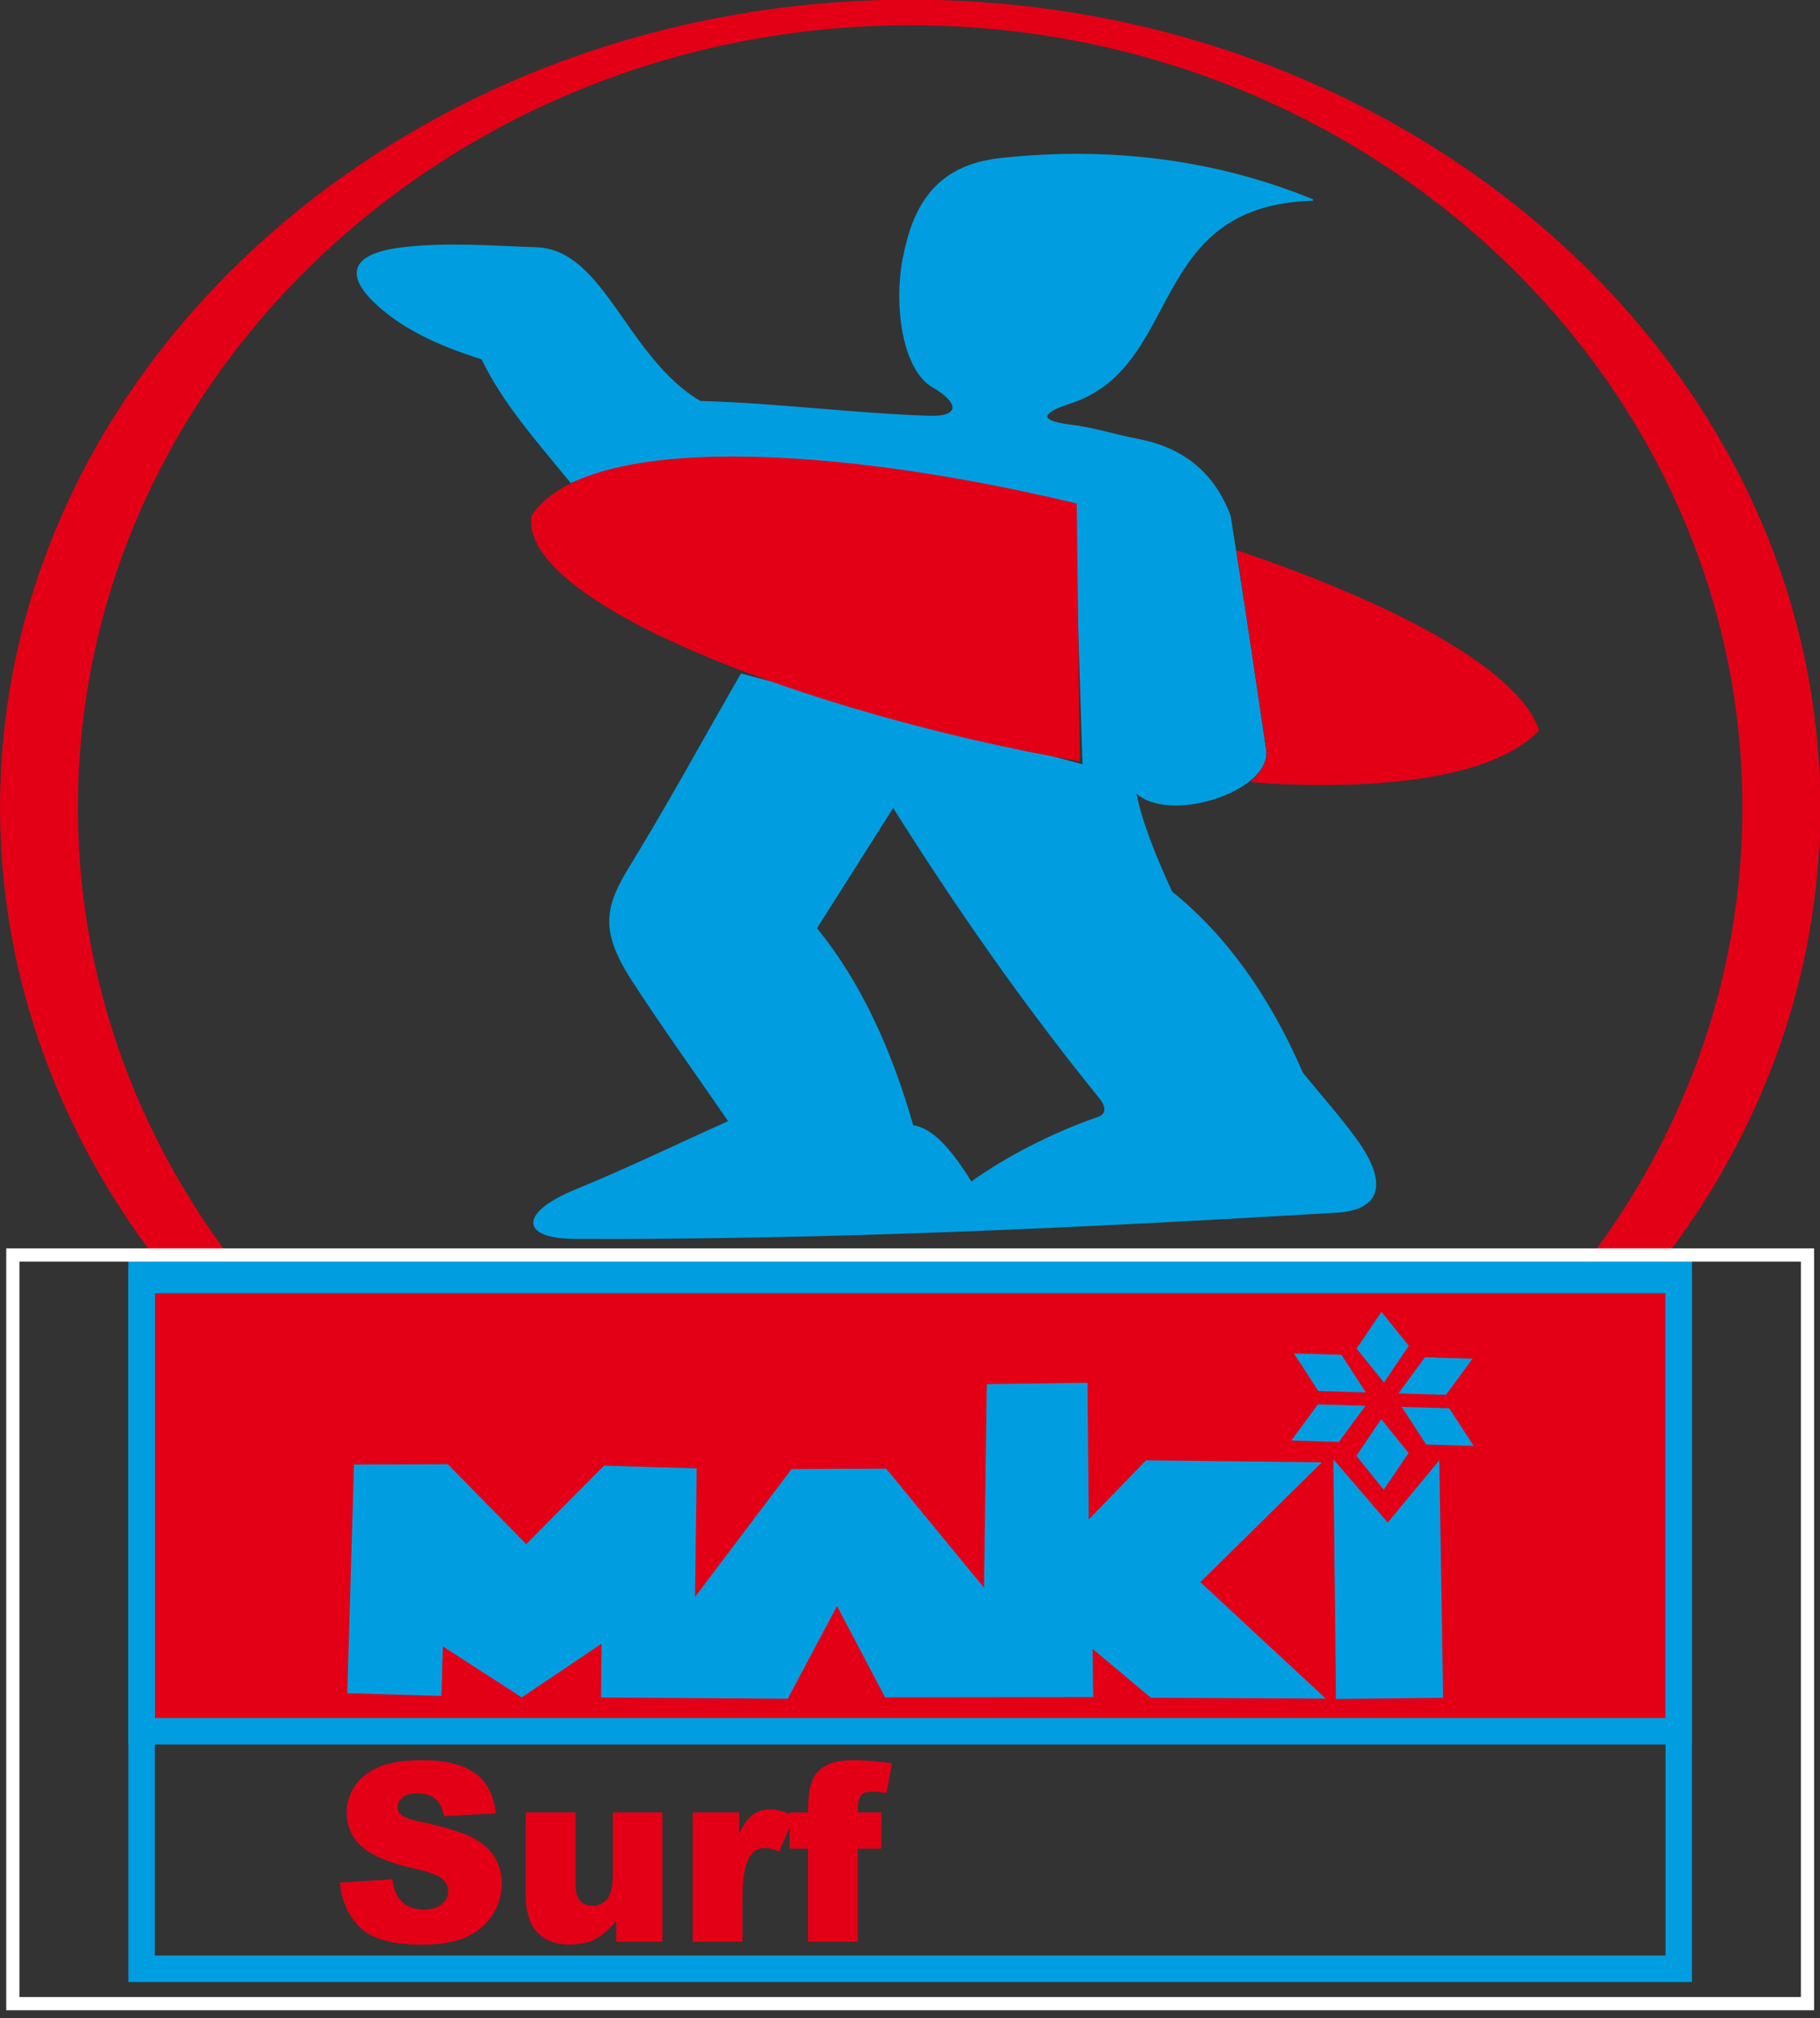
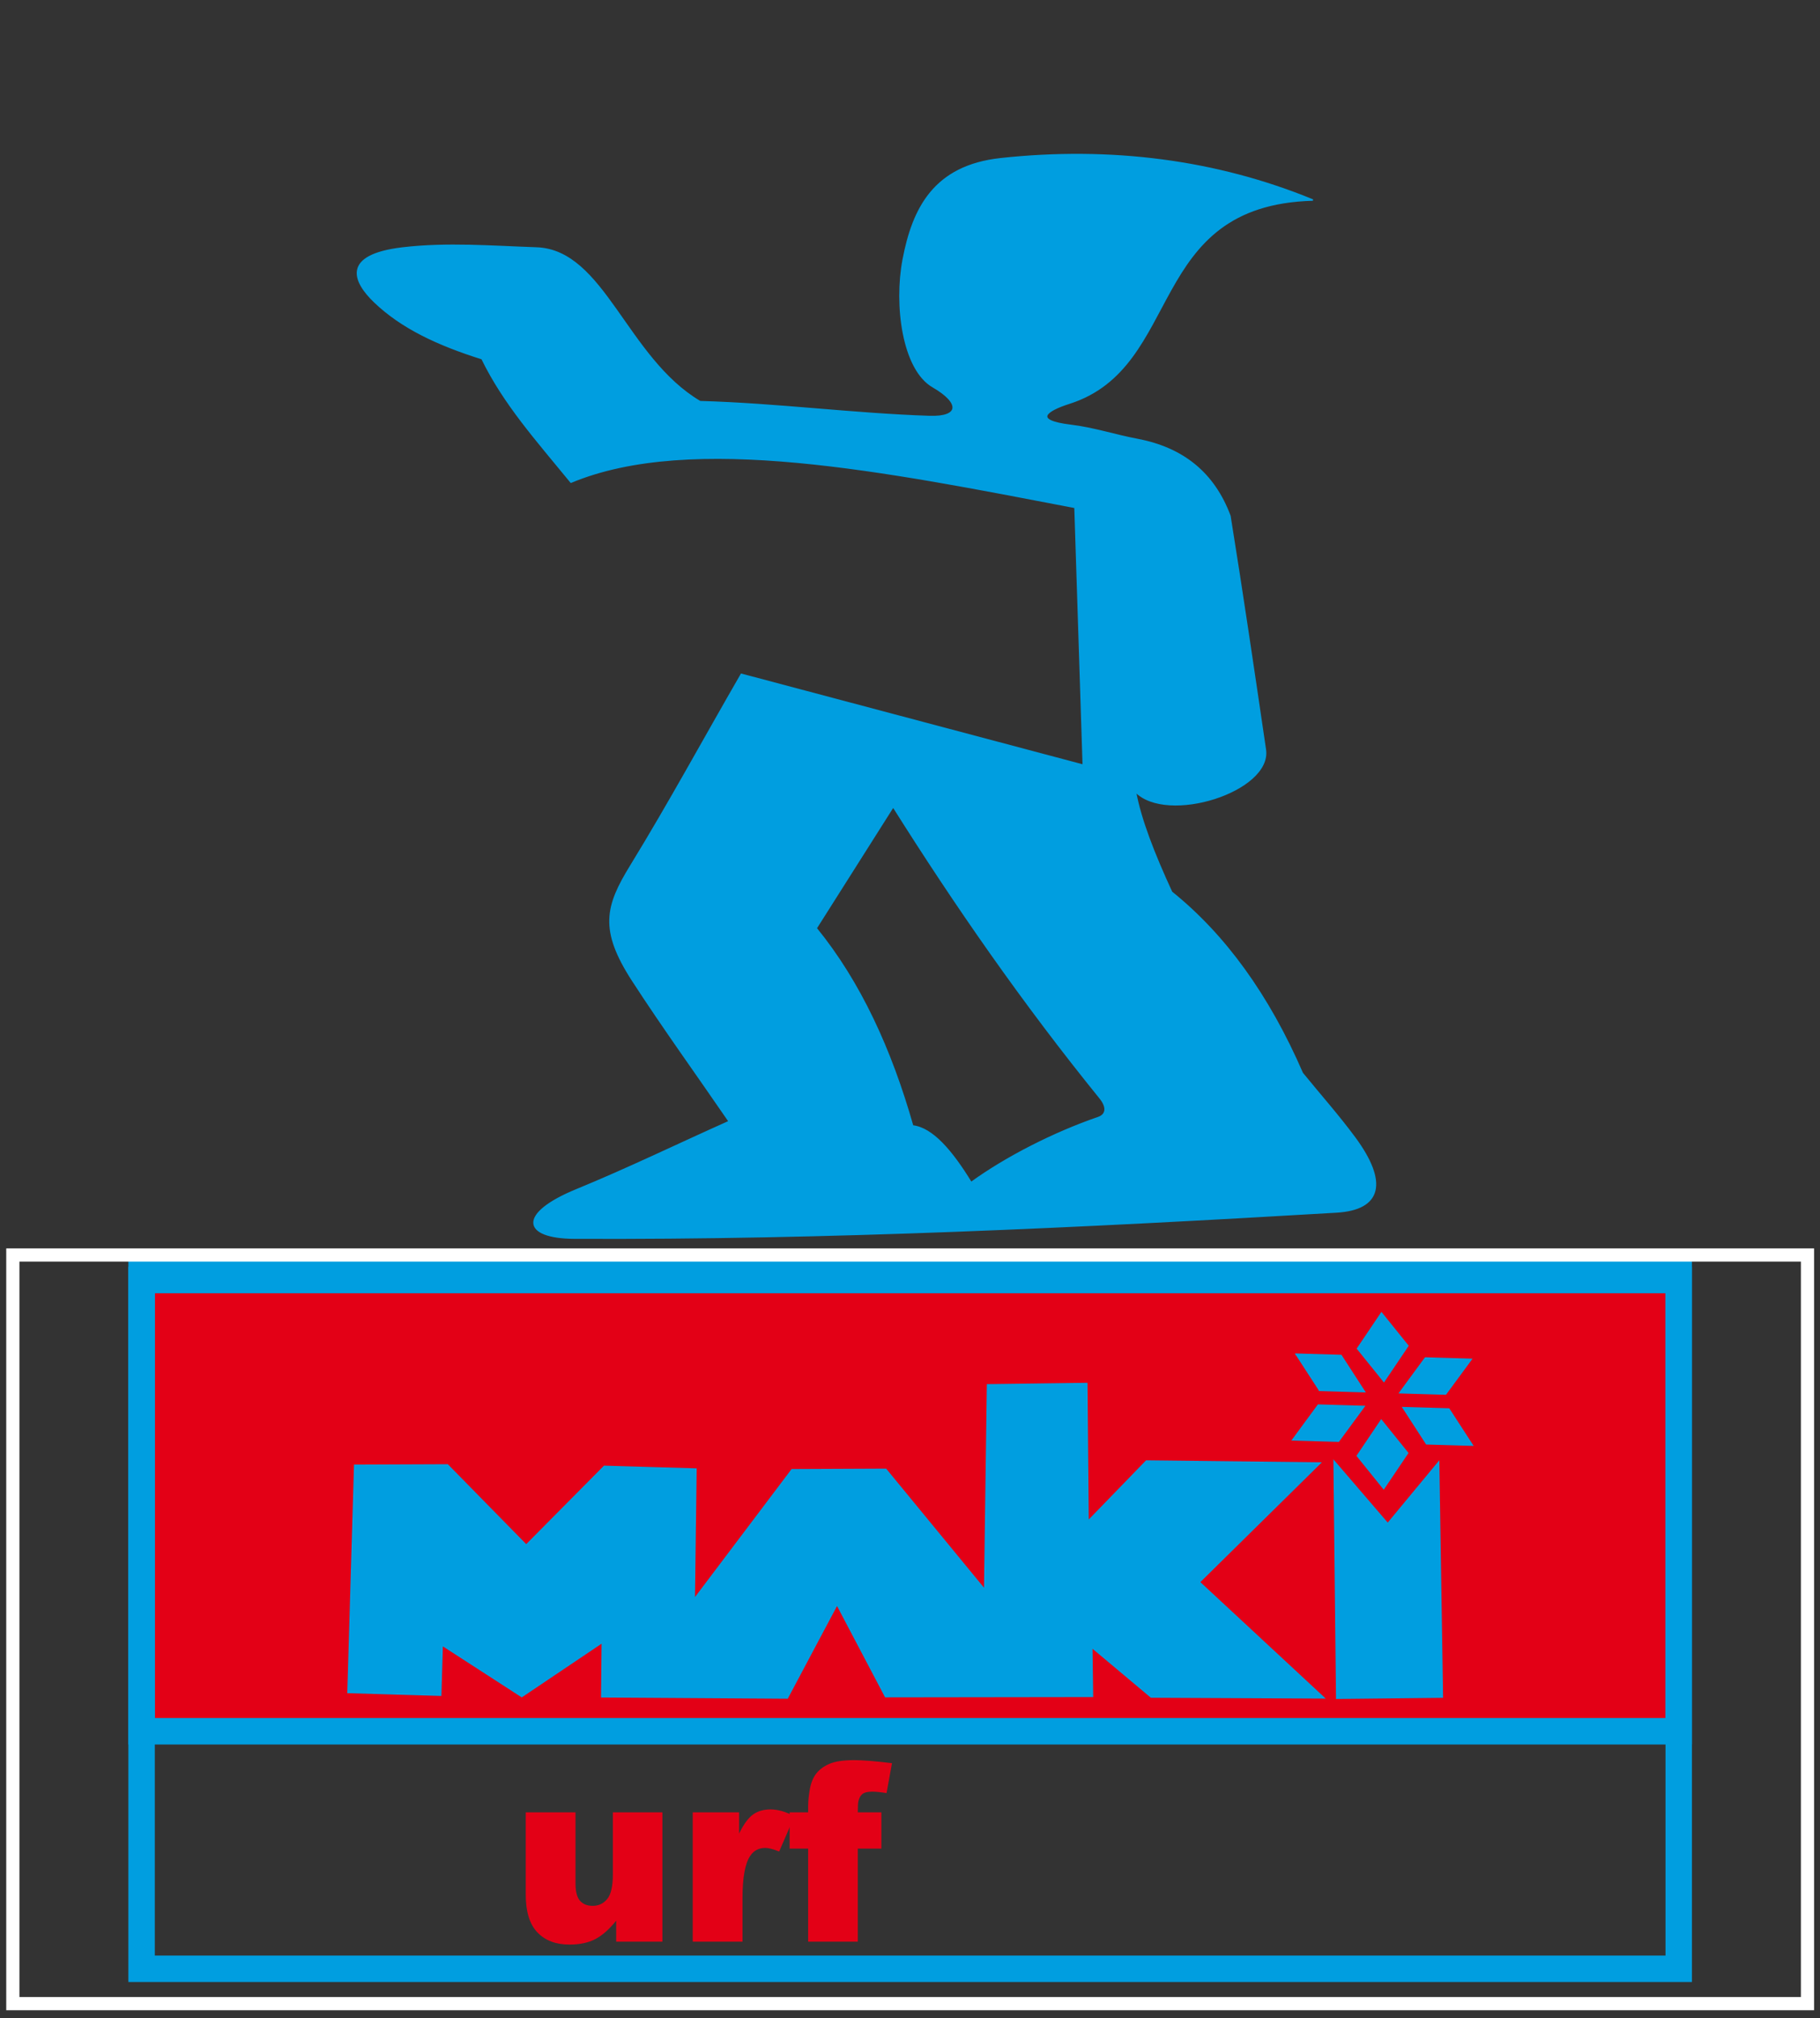
<svg xmlns="http://www.w3.org/2000/svg" xmlns:xlink="http://www.w3.org/1999/xlink" width="496.5pt" height="550.4pt" viewBox="0 0 496.5 550.4" version="1.1">
  <rect x="0" y="0" width="496.5" height="550.4" fill="#333333" stroke="none" />
  <defs>
    <g>
      <symbol overflow="visible" id="glyph0-0">
        <path style="stroke:none;" d="M 0 0 L 0 -42.5 L 34 -42.5 L 34 0 Z M 1.062 -1.062 L 32.938 -1.062 L 32.938 -41.438 L 1.062 -41.438 Z M 1.062 -1.062 " />
      </symbol>
      <symbol overflow="visible" id="glyph0-1">
-         <path style="stroke:none;" d="M 2.359 -16.109 L 16.672 -17 C 16.98 -14.676 17.613 -12.902 18.562 -11.688 C 20.113 -9.719 22.328 -8.734 25.203 -8.734 C 27.348 -8.734 29 -9.234 30.156 -10.234 C 31.32 -11.242 31.906 -12.414 31.906 -13.75 C 31.906 -15.008 31.352 -16.141 30.25 -17.141 C 29.145 -18.129 26.574 -19.066 22.547 -19.953 C 15.953 -21.441 11.246 -23.41 8.438 -25.859 C 5.602 -28.316 4.188 -31.453 4.188 -35.266 C 4.188 -37.762 4.91 -40.125 6.359 -42.344 C 7.805 -44.57 9.984 -46.32 12.891 -47.594 C 15.805 -48.863 19.801 -49.5 24.875 -49.5 C 31.09 -49.5 35.832 -48.34 39.094 -46.031 C 42.363 -43.719 44.305 -40.039 44.922 -35 L 30.75 -34.172 C 30.375 -36.355 29.582 -37.945 28.375 -38.938 C 27.164 -39.934 25.496 -40.438 23.375 -40.438 C 21.625 -40.438 20.305 -40.066 19.422 -39.328 C 18.535 -38.586 18.094 -37.684 18.094 -36.625 C 18.094 -35.852 18.457 -35.152 19.188 -34.531 C 19.895 -33.883 21.578 -33.285 24.234 -32.734 C 30.805 -31.316 35.516 -29.883 38.359 -28.438 C 41.211 -26.988 43.285 -25.191 44.578 -23.047 C 45.867 -20.898 46.516 -18.496 46.516 -15.844 C 46.516 -12.719 45.648 -9.836 43.922 -7.203 C 42.203 -4.566 39.789 -2.566 36.688 -1.203 C 33.594 0.148 29.684 0.828 24.969 0.828 C 16.688 0.828 10.949 -0.766 7.766 -3.953 C 4.578 -7.137 2.773 -11.191 2.359 -16.109 Z M 2.359 -16.109 " />
-       </symbol>
+         </symbol>
      <symbol overflow="visible" id="glyph0-2">
        <path style="stroke:none;" d="M 41.234 0 L 28.625 0 L 28.625 -5.719 C 26.738 -3.363 24.836 -1.684 22.922 -0.688 C 21.016 0.301 18.664 0.797 15.875 0.797 C 12.156 0.797 9.238 -0.312 7.125 -2.531 C 5.008 -4.758 3.953 -8.188 3.953 -12.812 L 3.953 -35.266 L 17.531 -35.266 L 17.531 -15.875 C 17.531 -13.656 17.938 -12.082 18.75 -11.156 C 19.57 -10.227 20.727 -9.766 22.219 -9.766 C 23.832 -9.766 25.148 -10.383 26.172 -11.625 C 27.199 -12.863 27.719 -15.086 27.719 -18.297 L 27.719 -35.266 L 41.234 -35.266 Z M 41.234 0 " />
      </symbol>
      <symbol overflow="visible" id="glyph0-3">
        <path style="stroke:none;" d="M 4.219 -35.266 L 16.875 -35.266 L 16.875 -29.484 C 18.082 -31.98 19.332 -33.703 20.625 -34.641 C 21.926 -35.586 23.531 -36.062 25.438 -36.062 C 27.426 -36.062 29.602 -35.441 31.969 -34.203 L 27.797 -24.578 C 26.203 -25.23 24.934 -25.562 24 -25.562 C 22.227 -25.562 20.855 -24.832 19.891 -23.375 C 18.492 -21.312 17.797 -17.461 17.797 -11.828 L 17.797 0 L 4.219 0 Z M 4.219 -35.266 " />
      </symbol>
      <symbol overflow="visible" id="glyph0-4">
        <path style="stroke:none;" d="M 19.125 -35.266 L 25.562 -35.266 L 25.562 -25.375 L 19.125 -25.375 L 19.125 0 L 5.578 0 L 5.578 -25.375 L 0.531 -25.375 L 0.531 -35.266 L 5.578 -35.266 L 5.578 -36.859 C 5.578 -38.293 5.734 -39.875 6.047 -41.594 C 6.355 -43.32 6.938 -44.734 7.781 -45.828 C 8.633 -46.93 9.832 -47.816 11.375 -48.484 C 12.914 -49.16 15.164 -49.5 18.125 -49.5 C 20.496 -49.5 23.941 -49.223 28.453 -48.672 L 26.969 -40.516 C 25.344 -40.773 24.035 -40.906 23.047 -40.906 C 21.828 -40.906 20.949 -40.695 20.422 -40.281 C 19.891 -39.875 19.512 -39.227 19.297 -38.344 C 19.18 -37.863 19.125 -36.836 19.125 -35.266 Z M 19.125 -35.266 " />
      </symbol>
      <symbol overflow="visible" id="glyph1-0">
-         <path style="stroke:none;" d="M 1.672 0 L 1.672 -7.5 L 7.672 -7.5 L 7.672 0 Z M 1.859 -0.188 L 7.484 -0.188 L 7.484 -7.312 L 1.859 -7.312 Z M 1.859 -0.188 " />
-       </symbol>
+         </symbol>
      <symbol overflow="visible" id="glyph1-1">
        <path style="stroke:none;" d="" />
      </symbol>
    </g>
    <clipPath id="clip1">
-       <path d="M 0 0 L 496.5 0 L 496.5 441 L 0 441 Z M 0 0 " />
-     </clipPath>
+       </clipPath>
    <clipPath id="clip2">
-       <path d="M 0 0 L 496.5 0 L 496.5 443 L 0 443 Z M 0 0 " />
-     </clipPath>
+       </clipPath>
  </defs>
  <g id="surface1">
    <g clip-path="url(#clip1)" clip-rule="nonzero">
      <path style=" stroke:none;fill-rule:evenodd;fill:rgb(89.062%,0%,8.617%);fill-opacity:1;" d="M 248.293 0.105 C 384.934 0.105 496.379 98.977 496.379 220.203 C 496.379 341.426 384.934 440.297 248.293 440.297 C 111.652 440.297 0.207 341.426 0.207 220.203 C 0.207 98.977 111.652 0.105 248.293 0.105 Z M 248.293 6.695 C 373.445 6.695 475.523 102.605 475.523 220.203 C 475.523 337.797 373.445 433.711 248.293 433.711 C 123.141 433.711 21.062 337.797 21.062 220.203 C 21.062 102.605 123.141 6.695 248.293 6.695 Z M 248.293 6.695 " />
    </g>
    <g clip-path="url(#clip2)" clip-rule="nonzero">
      <path style="fill:none;stroke-width:3.889;stroke-linecap:butt;stroke-linejoin:miter;stroke:rgb(89.062%,0%,8.617%);stroke-opacity:1;stroke-miterlimit:4;" d="M 2482.93 5502.945 C 3849.336 5502.945 4963.789 4514.234 4963.789 3301.969 C 4963.789 2089.742 3849.336 1101.031 2482.93 1101.031 C 1116.523 1101.031 2.07 2089.742 2.07 3301.969 C 2.07 4514.234 1116.523 5502.945 2482.93 5502.945 Z M 2482.93 5437.047 C 3734.453 5437.047 4755.234 4477.945 4755.234 3301.969 C 4755.234 2126.031 3734.453 1166.891 2482.93 1166.891 C 1231.406 1166.891 210.625 2126.031 210.625 3301.969 C 210.625 4477.945 1231.406 5437.047 2482.93 5437.047 Z M 2482.93 5437.047 " transform="matrix(0.1,0,0,-0.1,0,550.4)" />
    </g>
    <path style="fill-rule:evenodd;fill:rgb(89.062%,0%,8.617%);fill-opacity:1;stroke-width:72.231;stroke-linecap:butt;stroke-linejoin:miter;stroke:rgb(0%,61.914%,87.889%);stroke-opacity:1;stroke-miterlimit:4;" d="M 386.25 782.711 L 4579.609 782.711 L 4579.609 2013.336 L 386.25 2013.336 Z M 386.25 782.711 " transform="matrix(0.1,0,0,-0.1,0,550.4)" />
    <path style="fill:none;stroke-width:72.095;stroke-linecap:butt;stroke-linejoin:miter;stroke:rgb(0%,61.914%,87.889%);stroke-opacity:1;stroke-miterlimit:4;" d="M 386.25 135.016 L 4579.609 135.016 L 4579.609 2031.93 L 386.25 2031.93 Z M 386.25 135.016 " transform="matrix(0.1,0,0,-0.1,0,550.4)" />
    <path style="fill:none;stroke-width:35.982;stroke-linecap:butt;stroke-linejoin:miter;stroke:rgb(100%,100%,100%);stroke-opacity:1;stroke-miterlimit:4;" d="M 35 39.977 L 4930.859 39.977 L 4930.859 2081.539 L 35 2081.539 Z M 35 39.977 " transform="matrix(0.1,0,0,-0.1,0,550.4)" />
-     <path style="fill-rule:evenodd;fill:rgb(0%,61.914%,87.889%);fill-opacity:1;stroke-width:3.887;stroke-linecap:butt;stroke-linejoin:miter;stroke:rgb(0%,61.914%,87.889%);stroke-opacity:1;stroke-miterlimit:4;" d="M 949.336 888.531 L 967.617 1508.023 L 1220.859 1509.078 L 1435.547 1290.289 L 1648.516 1505.172 L 1898.594 1497.789 L 1893.906 1142.867 L 2160.43 1495.875 L 2416.562 1497.008 L 2686.25 1168.922 L 2694.023 1727.438 L 2964.805 1731.07 L 2968.242 1355.562 L 3127.344 1519.664 L 3601.523 1514.352 L 3271.797 1189.43 L 3611.68 873.844 L 3140.312 876.109 L 2978.438 1011.852 L 2980.312 877.945 L 2415.703 877.164 L 2283.438 1128.453 L 2147.852 873.453 L 1641.602 876.773 L 1643.086 1025.172 L 1423.359 877.398 L 1206.328 1017.711 L 1202.266 881.031 Z M 3639.492 1519.078 L 3646.602 872.789 L 3934.805 875.914 L 3924.609 1516.461 L 3785.781 1348.844 Z M 3827.656 1665.367 L 3952.578 1661.656 L 4016.562 1562.984 L 3891.602 1566.656 Z M 3774.766 1444.625 L 3840.117 1541.539 L 3768.125 1630.836 L 3702.773 1533.922 Z M 3526.602 1577.477 L 3651.523 1573.766 L 3721.211 1668.531 L 3596.25 1672.203 Z M 3533.477 1811.188 L 3658.438 1807.516 L 3722.383 1708.805 L 3597.461 1712.516 Z M 3775.352 1737.008 L 3840.703 1833.922 L 3768.711 1923.219 L 3703.359 1826.305 Z M 3818.789 1705.953 L 3943.711 1702.281 L 4013.398 1797.008 L 3888.438 1800.719 Z M 3818.789 1705.953 " transform="matrix(0.1,0,0,-0.1,0,550.4)" />
+     <path style="fill-rule:evenodd;fill:rgb(0%,61.914%,87.889%);fill-opacity:1;stroke-width:3.887;stroke-linecap:butt;stroke-linejoin:miter;stroke:rgb(0%,61.914%,87.889%);stroke-opacity:1;stroke-miterlimit:4;" d="M 949.336 888.531 L 967.617 1508.023 L 1220.859 1509.078 L 1435.547 1290.289 L 1648.516 1505.172 L 1898.594 1497.789 L 1893.906 1142.867 L 2160.43 1495.875 L 2416.562 1497.008 L 2686.25 1168.922 L 2694.023 1727.438 L 2964.805 1731.07 L 2968.242 1355.562 L 3127.344 1519.664 L 3601.523 1514.352 L 3271.797 1189.43 L 3611.68 873.844 L 3140.312 876.109 L 2978.438 1011.852 L 2980.312 877.945 L 2415.703 877.164 L 2283.438 1128.453 L 2147.852 873.453 L 1641.602 876.773 L 1643.086 1025.172 L 1423.359 877.398 L 1206.328 1017.711 L 1202.266 881.031 Z M 3639.492 1519.078 L 3646.602 872.789 L 3934.805 875.914 L 3924.609 1516.461 L 3785.781 1348.844 Z M 3827.656 1665.367 L 3952.578 1661.656 L 4016.562 1562.984 L 3891.602 1566.656 Z M 3774.766 1444.625 L 3840.117 1541.539 L 3768.125 1630.836 L 3702.773 1533.922 Z M 3526.602 1577.477 L 3651.523 1573.766 L 3721.211 1668.531 L 3596.25 1672.203 Z M 3533.477 1811.188 L 3658.438 1807.516 L 3722.383 1708.805 L 3597.461 1712.516 M 3775.352 1737.008 L 3840.703 1833.922 L 3768.711 1923.219 L 3703.359 1826.305 Z M 3818.789 1705.953 L 3943.711 1702.281 L 4013.398 1797.008 L 3888.438 1800.719 Z M 3818.789 1705.953 " transform="matrix(0.1,0,0,-0.1,0,550.4)" />
    <g style="fill:rgb(89.062%,0%,8.617%);fill-opacity:1;">
      <use xlink:href="#glyph0-1" x="90.375" y="529.501" />
      <use xlink:href="#glyph0-2" x="139.471" y="529.501" />
    </g>
    <g style="fill:rgb(89.062%,0%,8.617%);fill-opacity:1;">
      <use xlink:href="#glyph0-3" x="184.759" y="529.501" />
    </g>
    <g style="fill:rgb(89.062%,0%,8.617%);fill-opacity:1;">
      <use xlink:href="#glyph0-4" x="214.883" y="529.501" />
    </g>
    <g style="fill:rgb(0%,0%,0%);fill-opacity:1;">
      <use xlink:href="#glyph1-1" x="241.484" y="529.501" />
    </g>
    <path style="fill-rule:evenodd;fill:rgb(0%,61.914%,87.889%);fill-opacity:1;stroke-width:3.889;stroke-linecap:butt;stroke-linejoin:miter;stroke:rgb(0%,61.914%,87.889%);stroke-opacity:1;stroke-miterlimit:4;" d="M 3581.523 4958.453 C 3317.852 5066.734 3029.492 5103.57 2729.844 5071.109 C 2548.672 5051.461 2490.664 4936.188 2463.984 4796.227 C 2440.391 4672.398 2462.773 4496.773 2545.117 4449.234 C 2622.344 4404.625 2617.695 4365.445 2536.094 4368.141 C 2326.992 4375.016 2121.055 4402.75 1909.727 4408.688 C 1707.852 4528.141 1647.93 4821.383 1463.594 4827.75 C 1341.992 4831.969 1219.414 4842.008 1098.594 4827.75 C 931.055 4808.023 964.492 4735.523 1021.992 4680.484 C 1095.898 4609.742 1194.531 4563.688 1314.883 4525.836 C 1375.352 4402.164 1462.148 4305.758 1557.617 4189.039 C 1887.969 4326.891 2414.766 4219.391 2932.617 4120.289 C 2940.156 3885.953 2947.656 3651.617 2955.156 3417.32 C 2644.219 3499.938 2333.32 3582.555 2022.383 3665.133 C 1921.719 3490.914 1825.625 3313.961 1720.43 3142.438 C 1652.891 3032.398 1635.898 2968.57 1725.898 2829.742 C 1810.352 2699.547 1901.445 2573.727 1989.219 2445.719 C 1850.273 2383.531 1713.125 2317.008 1572.305 2259.195 C 1413.594 2194.039 1424.727 2128.141 1566.797 2127.516 C 2260.234 2124.469 2953.164 2157.984 3646.055 2198.844 C 3767.344 2205.992 3786.367 2278.805 3695.43 2401.852 C 3650.586 2462.477 3600.312 2518.883 3552.773 2577.398 C 3460.898 2789.234 3342.031 2953.805 3196.172 3071.148 C 3148.477 3174.391 3111.367 3269.195 3097.422 3345.445 C 3183.516 3256.148 3468.555 3346.695 3451.914 3459.82 C 3420.078 3676.031 3390.039 3881.266 3355.273 4097.047 C 3311.68 4213.766 3227.305 4281.969 3102.93 4305.523 C 3042.305 4316.969 2983.125 4336.539 2921.875 4343.922 C 2813.711 4356.891 2856.016 4385.094 2916.406 4404.273 C 3229.922 4503.805 3121.875 4945.836 3581.523 4958.453 Z M 2436.602 3304.234 C 2366.602 3193.688 2296.562 3083.18 2226.523 2972.633 C 2346.562 2825.172 2430.508 2641.656 2489.766 2433.453 C 2542.93 2427.594 2596.094 2365.992 2649.258 2279.078 C 2744.57 2348.258 2875.977 2415.055 2996.016 2456.266 C 3019.297 2464.234 3020.625 2485.289 3001.094 2509.391 C 2790.156 2769.547 2605.469 3036.07 2436.602 3304.234 Z M 2436.602 3304.234 " transform="matrix(0.1,0,0,-0.1,0,550.4)" />
-     <path style=" stroke:none;fill-rule:evenodd;fill:rgb(89.062%,0%,8.617%);fill-opacity:1;" d="M 294.57 207.629 C 219.66 194.559 141.332 164.176 145.008 140.625 C 160.16 117.648 228.762 121.684 293.73 137.305 Z M 337.324 150.027 C 379.676 164.266 414.414 182.457 419.891 199.207 C 407.918 211.488 380.137 215.371 346.617 213.707 L 340.992 213.215 C 343.219 211.617 345.953 207.766 345.473 204.57 Z M 337.324 150.027 " />
  </g>
</svg>